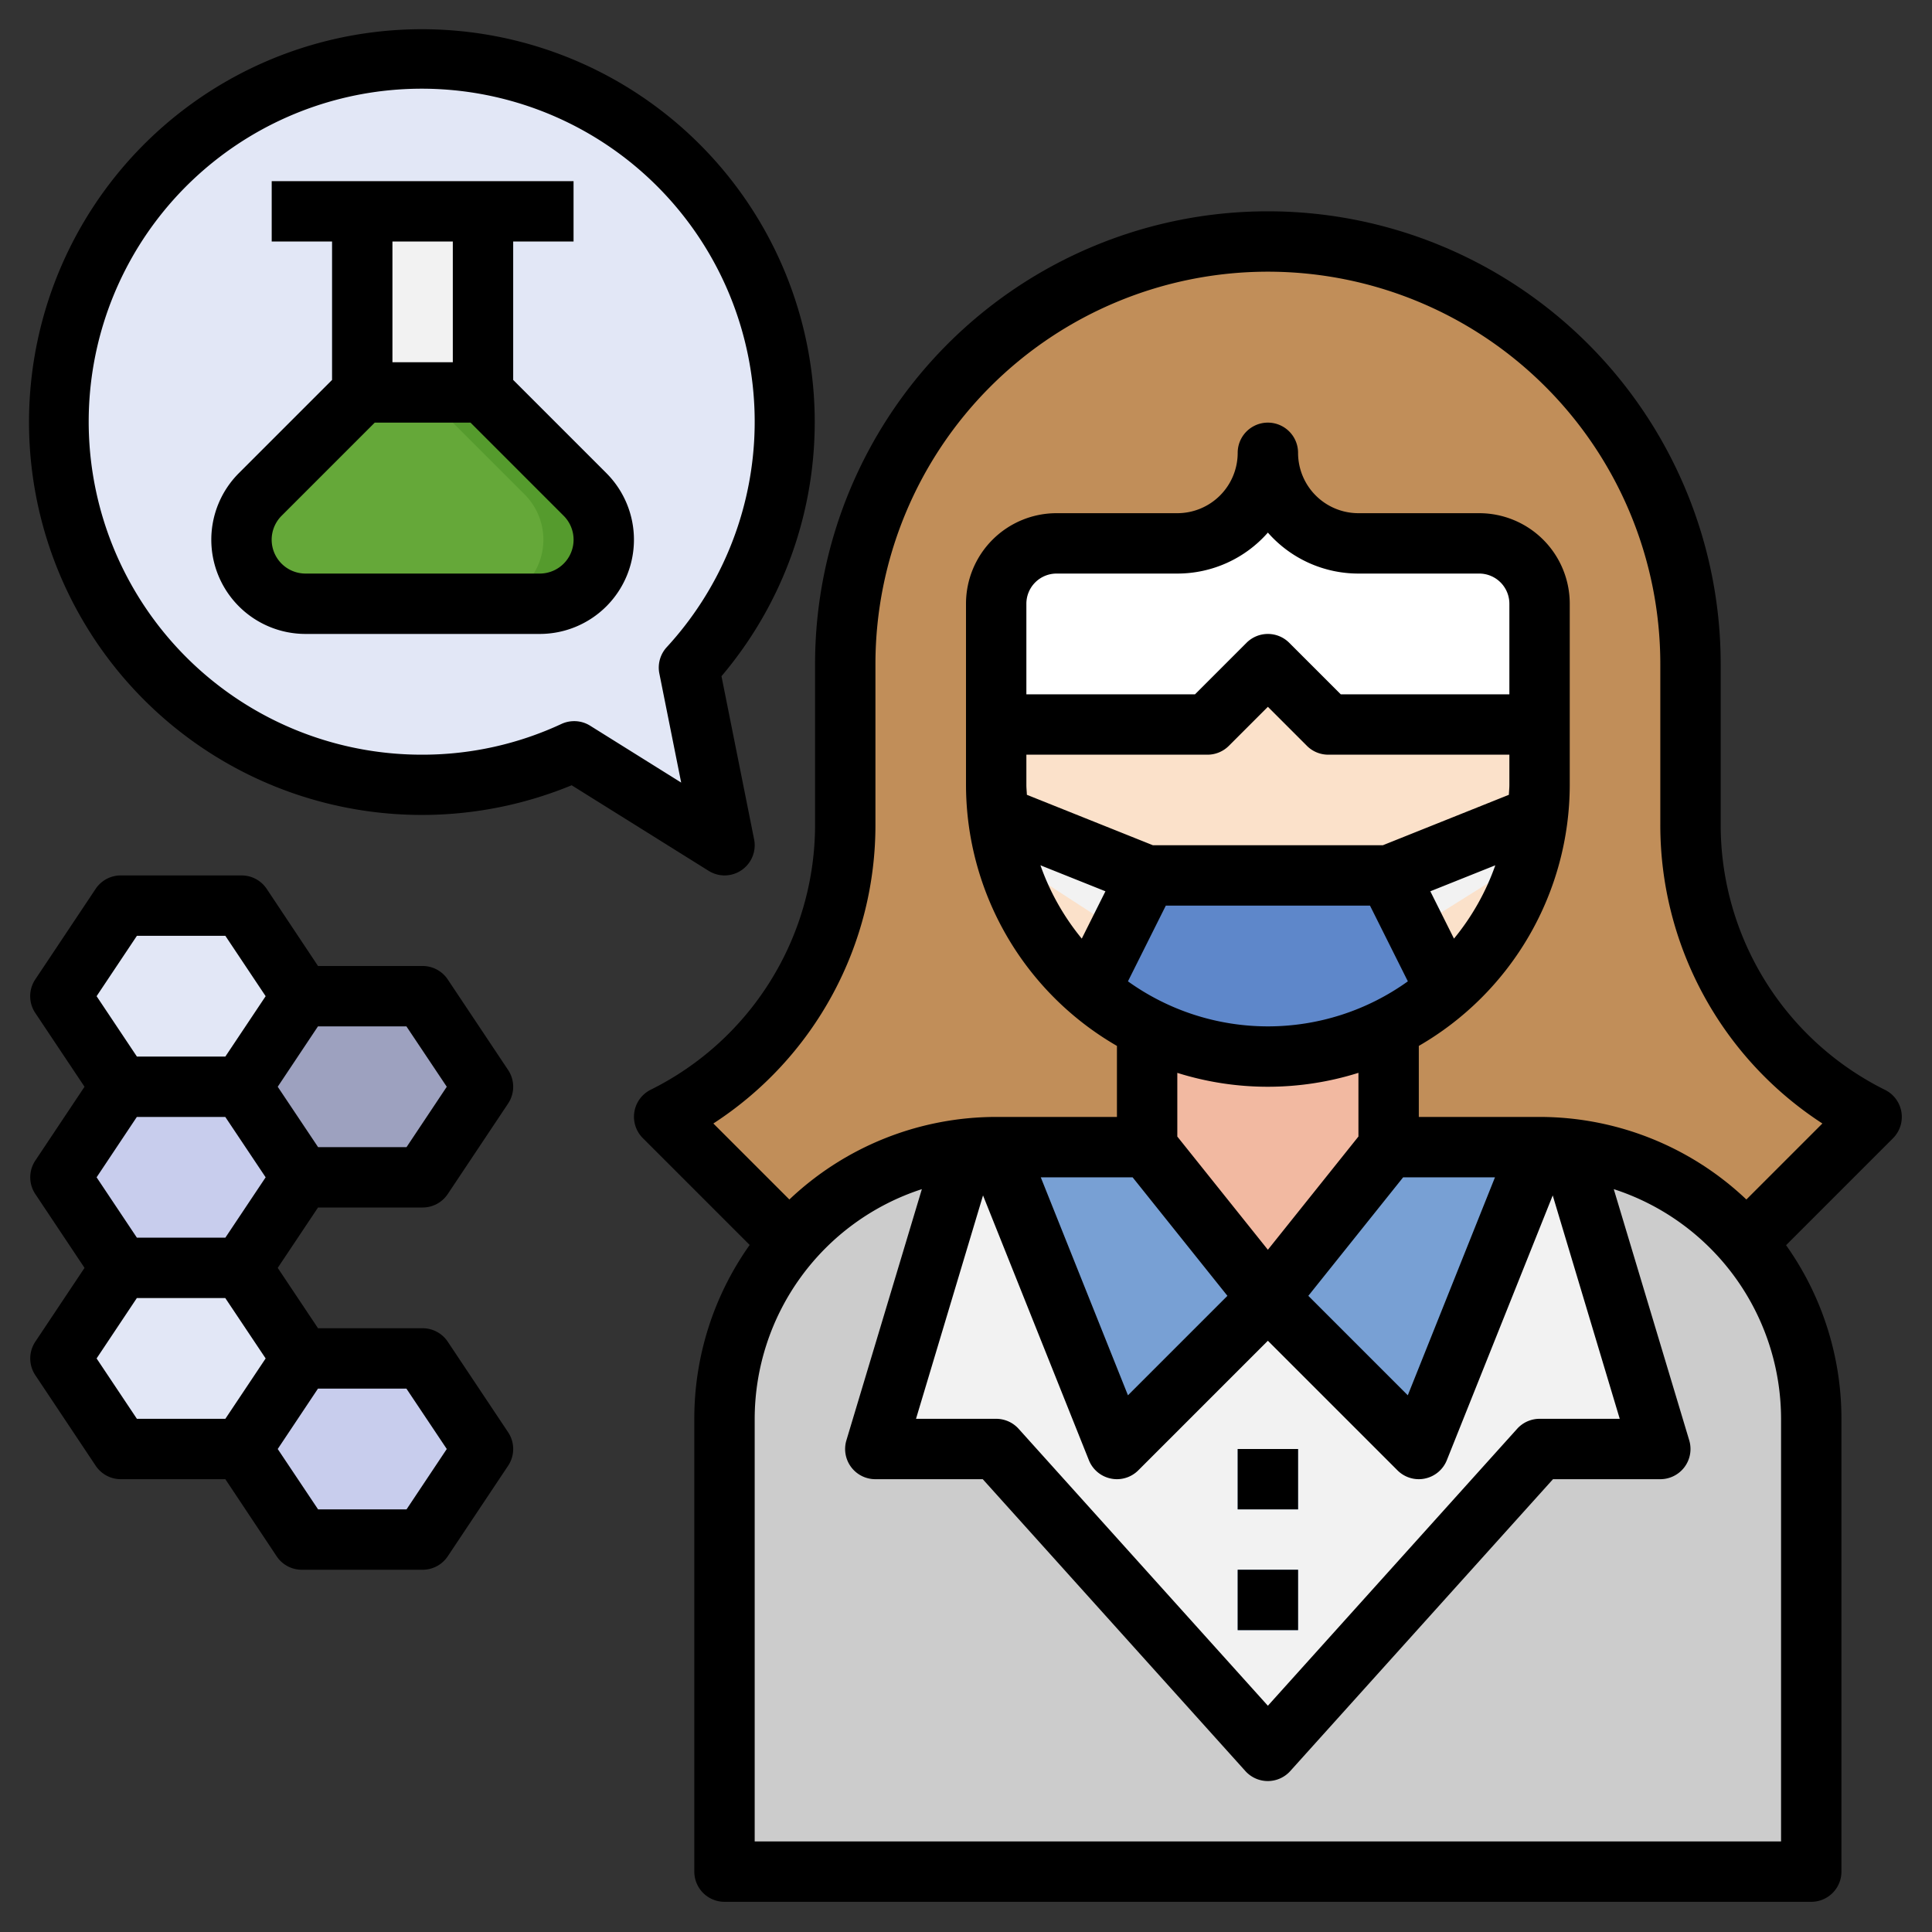
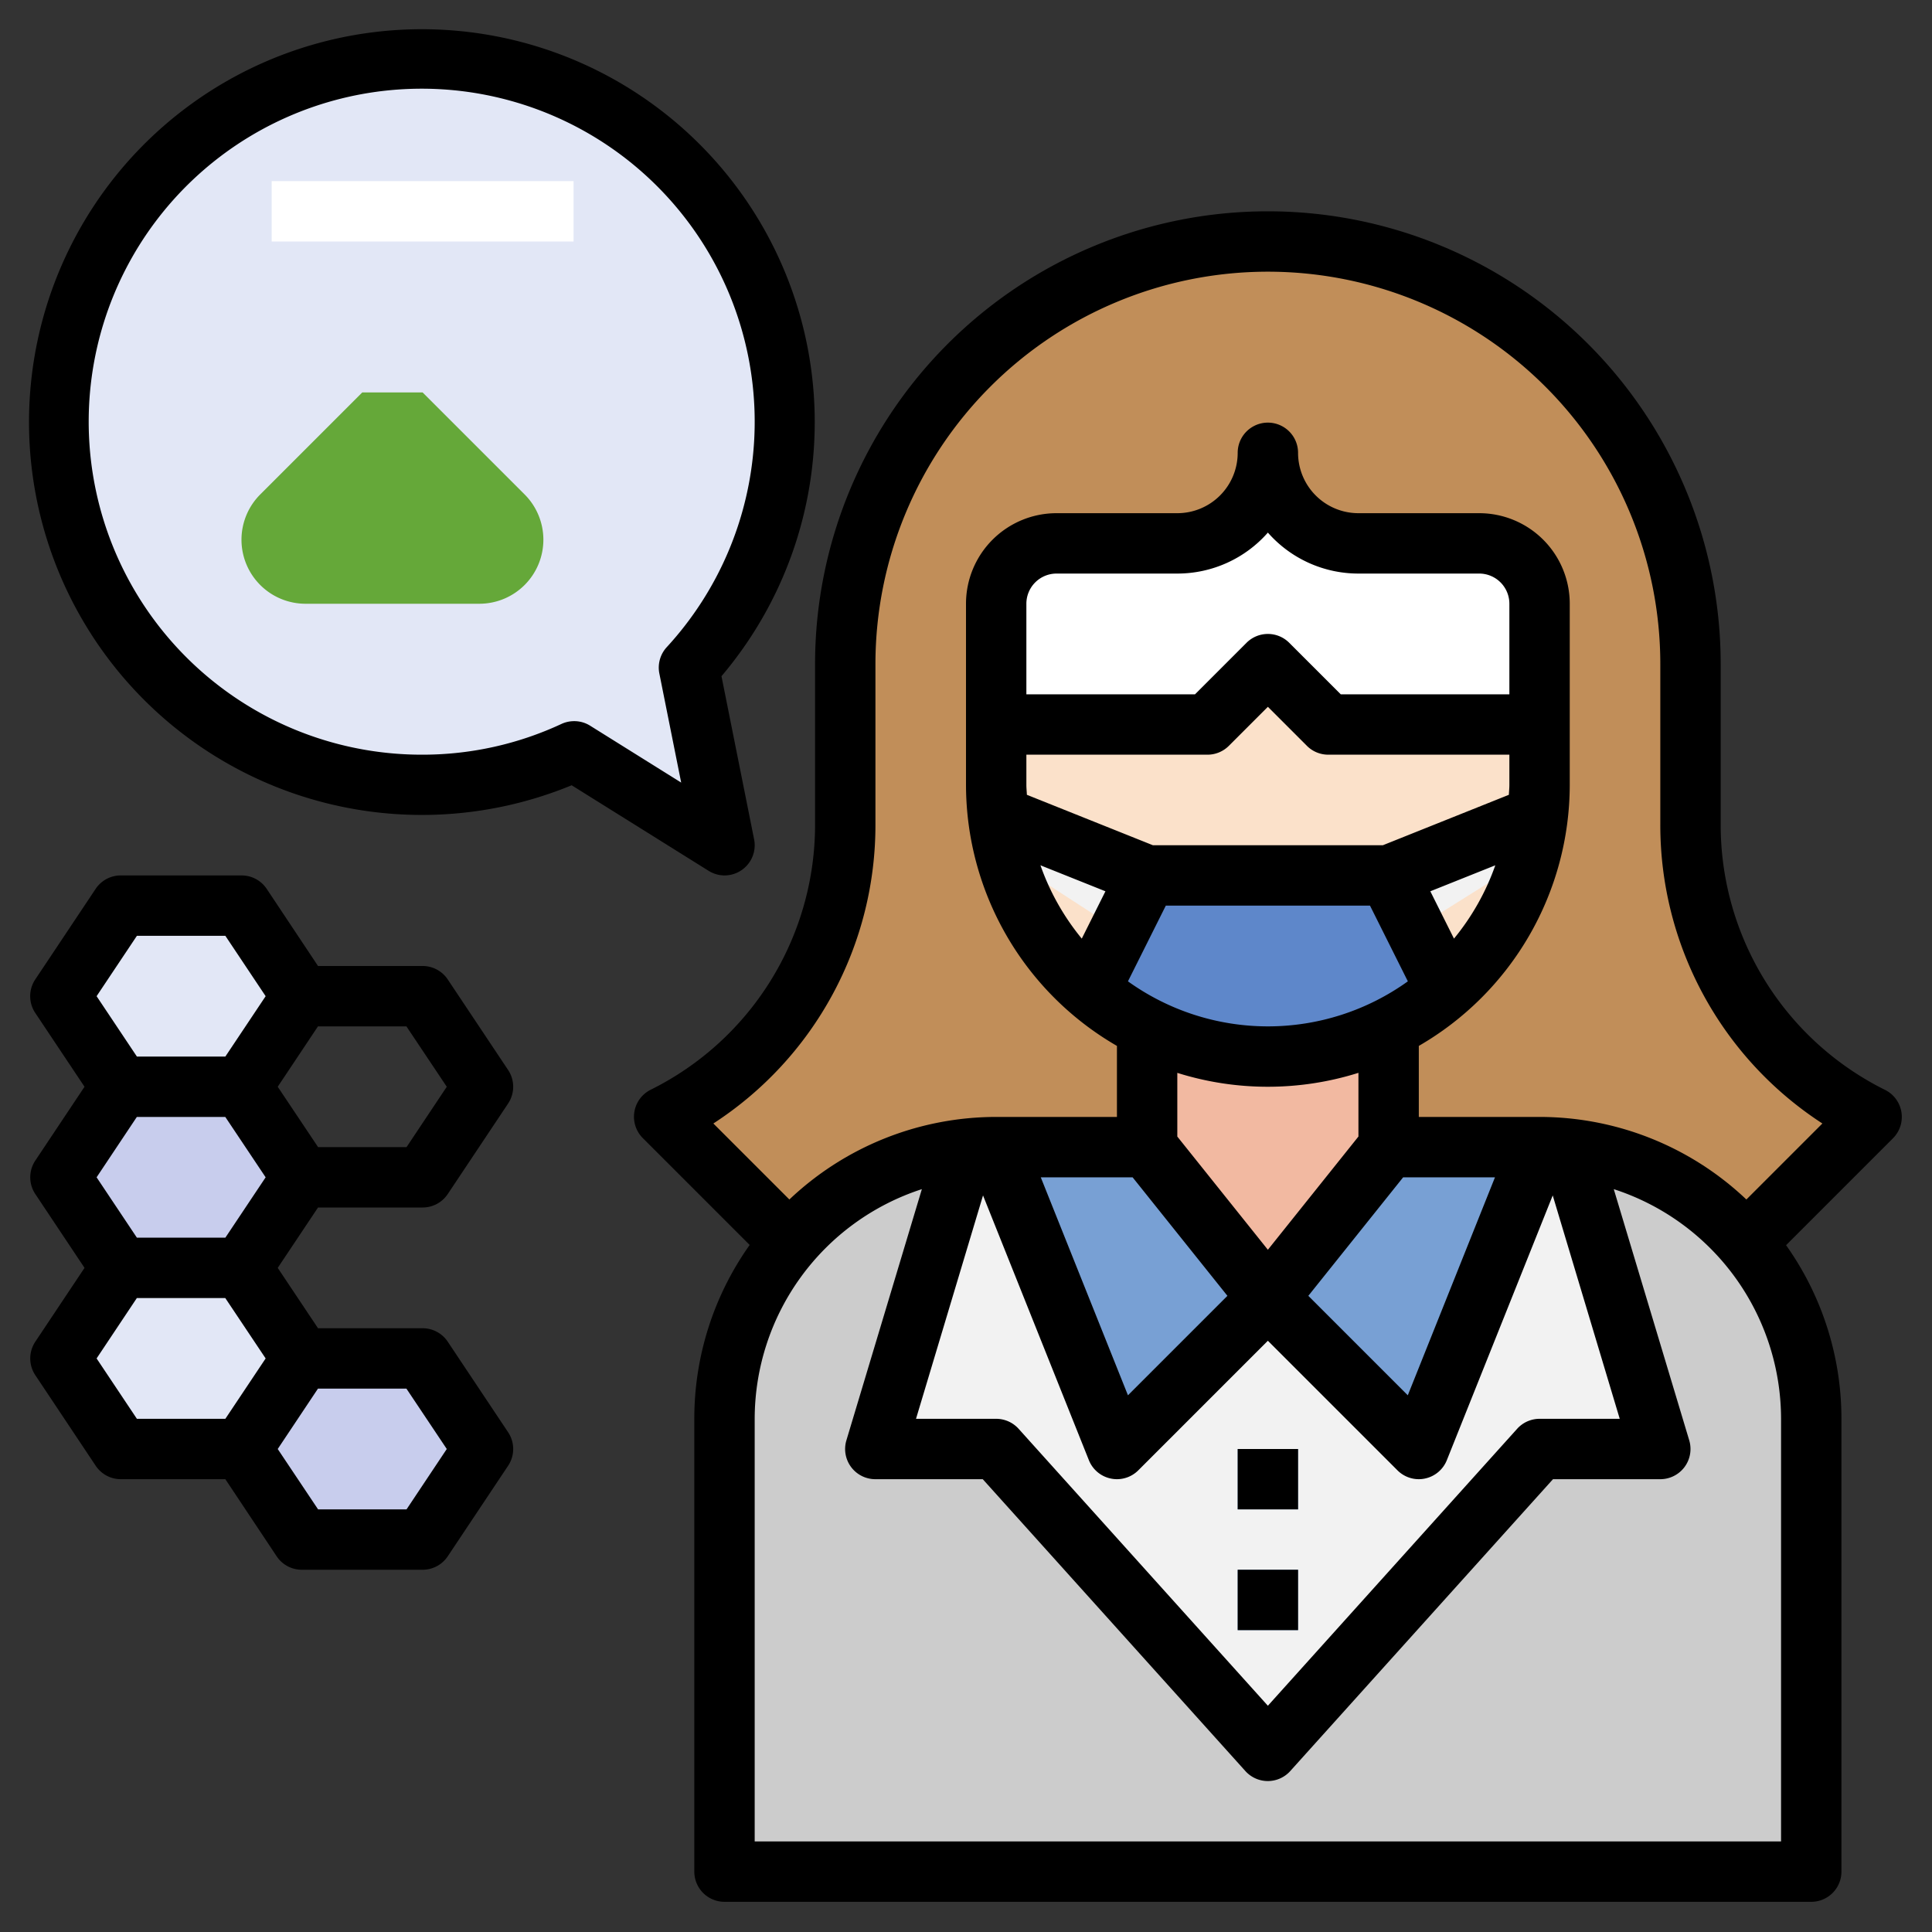
<svg xmlns="http://www.w3.org/2000/svg" height="512" viewBox="0 0 64 64" width="512">
  <rect x="0" y="0" width="64" height="64" fill="#333333" stroke="none" />
  <g id="Layer_23" data-name="Layer 23">
    <path d="m22.823 22.114a12.027 12.027 0 1 0 -3.8 2.774l4.977 3.112z" fill="#e2e7f6" />
-     <path d="m12 7h4v6h-4z" fill="#f2f2f2" />
-     <path d="m16 13 3.379 3.379a2.12 2.12 0 0 1 .621 1.5 2.122 2.122 0 0 1 -2.121 2.121h-7.758a2.122 2.122 0 0 1 -2.121-2.121 2.12 2.12 0 0 1 .621-1.5l3.379-3.379z" fill="#559b2d" />
    <path d="m18 17.879a2.122 2.122 0 0 0 -.621-1.5l-3.379-3.379h-2l-3.379 3.379a2.121 2.121 0 0 0 1.5 3.621h5.758a2.122 2.122 0 0 0 2.121-2.121z" fill="#65a839" />
    <path d="m33 38a9 9 0 0 0 -9 9v15h36v-15a9 9 0 0 0 -9-9z" fill="#ccc" />
    <path d="m33 38a8.99 8.99 0 0 0 -1.017.057l-2.983 9.943h4l9 10 9-10h4l-2.983-9.943a8.99 8.99 0 0 0 -1.017-.057z" fill="#f2f2f2" />
    <path d="m33 38h18l-4 10-5-5-5 5z" fill="#78a0d4" />
    <path d="m57.844 41.156a8.976 8.976 0 0 0 -6.844-3.156h-18a8.976 8.976 0 0 0 -6.844 3.156l-4.156-4.156a10.855 10.855 0 0 0 6-9.708v-5.292a14 14 0 0 1 14-14 14 14 0 0 1 14 14v5.292a10.855 10.855 0 0 0 6 9.708z" fill="#c18e59" />
    <path d="m42 15a3 3 0 0 0 3 3h4a2 2 0 0 1 2 2v6a9 9 0 0 1 -9 9 9 9 0 0 1 -9-9v-6a2 2 0 0 1 2-2h4a3 3 0 0 0 3-3z" fill="#fbe1ca" />
    <path d="m51 24h-7l-2-2-2 2h-7v-4a2 2 0 0 1 2-2h4a3 3 0 0 0 3-3 3 3 0 0 0 3 3h4a2 2 0 0 1 2 2z" fill="#fff" />
    <path d="m46 34.064a8.96 8.96 0 0 1 -4 .936 8.96 8.96 0 0 1 -4-.936v3.936l4 5 4-5z" fill="#f2b9a1" />
    <path d="m51 26v-.18l-6.006 3.765 1.063 1.7 4.612-2.892a8.959 8.959 0 0 0 .331-2.393z" fill="#f2f2f2" />
    <path d="m38.838 29.594-5.838-3.785v.191a9 9 0 0 0 .336 2.41l4.414 2.861z" fill="#f2f2f2" />
    <path d="m41 48h2v2h-2z" fill="#78a0d4" />
    <path d="m41 52h2v2h-2z" fill="#78a0d4" />
    <path d="m9 6h10v2h-10z" fill="#fff" />
    <path d="m4 36h4l2 3-2 3h-4l-2-3z" fill="#c8cded" />
    <path d="m4 30h4l2 3-2 3h-4l-2-3z" fill="#e2e7f6" />
-     <path d="m10 33h4l2 3-2 3h-4l-2-3z" fill="#9da1bf" />
    <path d="m10 45h4l2 3-2 3h-4l-2-3z" fill="#c8cded" />
    <path d="m4 42h4l2 3-2 3h-4l-2-3z" fill="#e2e7f6" />
    <path d="m47.9 32.8a8.965 8.965 0 0 1 -5.9 2.2 8.965 8.965 0 0 1 -5.9-2.2l1.9-3.8h8z" fill="#5e87ca" />
    <path d="m62.987 36.84a1 1 0 0 0 -.54-.735 9.8 9.8 0 0 1 -5.447-8.813v-5.292a15 15 0 0 0 -30 0v5.292a9.8 9.8 0 0 1 -5.447 8.808 1 1 0 0 0 -.26 1.6l3.541 3.541a9.933 9.933 0 0 0 -1.834 5.759v15a1 1 0 0 0 1 1h36a1 1 0 0 0 1-1v-15a9.933 9.933 0 0 0 -1.834-5.752l3.541-3.541a1 1 0 0 0 .28-.867zm-3.987 24.16h-34v-14a8.011 8.011 0 0 1 5.538-7.608l-2.5 8.321a1 1 0 0 0 .962 1.287h3.555l8.7 9.669a1 1 0 0 0 1.486 0l8.704-9.669h3.555a1 1 0 0 0 .958-1.287l-2.5-8.321a8.011 8.011 0 0 1 5.542 7.608zm-12.519-22h3.042l-2.888 7.221-3.295-3.295zm1.684-7.907-.784-1.568 2.153-.861a8.01 8.01 0 0 1 -1.369 2.429zm-9.973-3.093-4.175-1.671c-.005-.11-.017-.218-.017-.329v-1h6a1 1 0 0 0 .707-.293l1.293-1.293 1.293 1.293a1 1 0 0 0 .707.293h6v1c0 .111-.012.219-.017.329l-4.175 1.671zm11.808-5h-5.586l-1.707-1.707a1 1 0 0 0 -1.414 0l-1.707 1.707h-5.586v-3a1 1 0 0 1 1-1h4a3.99 3.99 0 0 0 3-1.357 3.99 3.99 0 0 0 3 1.357h4a1 1 0 0 1 1 1zm-13.381 6.525-.784 1.568a8.01 8.01 0 0 1 -1.369-2.429zm2 .475h6.764l1.254 2.508a7.949 7.949 0 0 1 -9.272 0zm3.381 6a9.986 9.986 0 0 0 3-.461v2.11l-3 3.751-3-3.75v-2.11a9.986 9.986 0 0 0 3 .46zm-4.481 3 3.141 3.926-3.295 3.295-2.888-7.221zm-1.448 9.371a1 1 0 0 0 .728.608.98.98 0 0 0 .201.021 1 1 0 0 0 .707-.293l4.293-4.293 4.293 4.293a1 1 0 0 0 .707.293.98.98 0 0 0 .2-.021 1 1 0 0 0 .728-.608l3.508-8.771 2.22 7.4h-2.656a1 1 0 0 0 -.743.331l-8.257 9.174-8.257-9.174a1 1 0 0 0 -.743-.331h-2.656l2.22-7.4zm21.78-8.636a9.957 9.957 0 0 0 -6.851-2.735h-4v-2.353a10 10 0 0 0 5-8.647v-6a3 3 0 0 0 -3-3h-4a2 2 0 0 1 -2-2 1 1 0 0 0 -2 0 2 2 0 0 1 -2 2h-4a3 3 0 0 0 -3 3v6a10 10 0 0 0 5 8.647v2.353h-4a9.957 9.957 0 0 0 -6.851 2.735l-2.518-2.518a11.779 11.779 0 0 0 5.369-9.925v-5.292a13 13 0 0 1 26 0v5.292a11.779 11.779 0 0 0 5.369 9.925z" />
    <path d="m41 48h2v2h-2z" />
    <path d="m41 52h2v2h-2z" />
    <path d="m24 29a1 1 0 0 0 .98-1.2l-1.08-5.4a13.014 13.014 0 1 0 -4.963 3.613l4.532 2.831a1 1 0 0 0 .531.156zm-4.449-4.959a.988.988 0 0 0 -.53-.152 1 1 0 0 0 -.419.091 10.9 10.9 0 0 1 -4.602 1.02 11.031 11.031 0 1 1 8.087-3.562 1 1 0 0 0 -.245.873l.723 3.613z" />
-     <path d="m17 12.586v-4.586h2v-2h-10v2h2v4.586l-3.086 3.086a3.121 3.121 0 0 0 2.207 5.328h7.758a3.121 3.121 0 0 0 2.207-5.328zm-2-4.586v4h-2v-4zm2.879 11h-7.758a1.121 1.121 0 0 1 -.793-1.914l3.086-3.086h3.172l3.086 3.086a1.121 1.121 0 0 1 -.793 1.914z" />
    <path d="m10.535 40h3.465a1 1 0 0 0 .832-.445l2-3a1 1 0 0 0 0-1.11l-2-3a1 1 0 0 0 -.832-.445h-3.465l-1.7-2.555a1 1 0 0 0 -.835-.445h-4a1 1 0 0 0 -.832.445l-2 3a1 1 0 0 0 0 1.11l1.632 2.445-1.63 2.445a1 1 0 0 0 0 1.11l1.63 2.445-1.63 2.445a1 1 0 0 0 0 1.11l2 3a1 1 0 0 0 .83.445h3.465l1.7 2.555a1 1 0 0 0 .835.445h4a1 1 0 0 0 .832-.445l2-3a1 1 0 0 0 0-1.11l-2-3a1 1 0 0 0 -.832-.445h-3.465l-1.335-2zm-7.335-1 1.333-2h2.93l1.337 2-1.335 2h-2.93zm11.6-3-1.333 2h-2.93l-1.337-2 1.333-2h2.93zm-10.265-5h2.93l1.335 2-1.335 2h-2.93l-1.335-2zm-1.335 14 1.333-2h2.93l1.337 2-1.335 2h-2.93zm11.6 3-1.333 2h-2.93l-1.337-2 1.333-2h2.93z" />
  </g>
</svg>